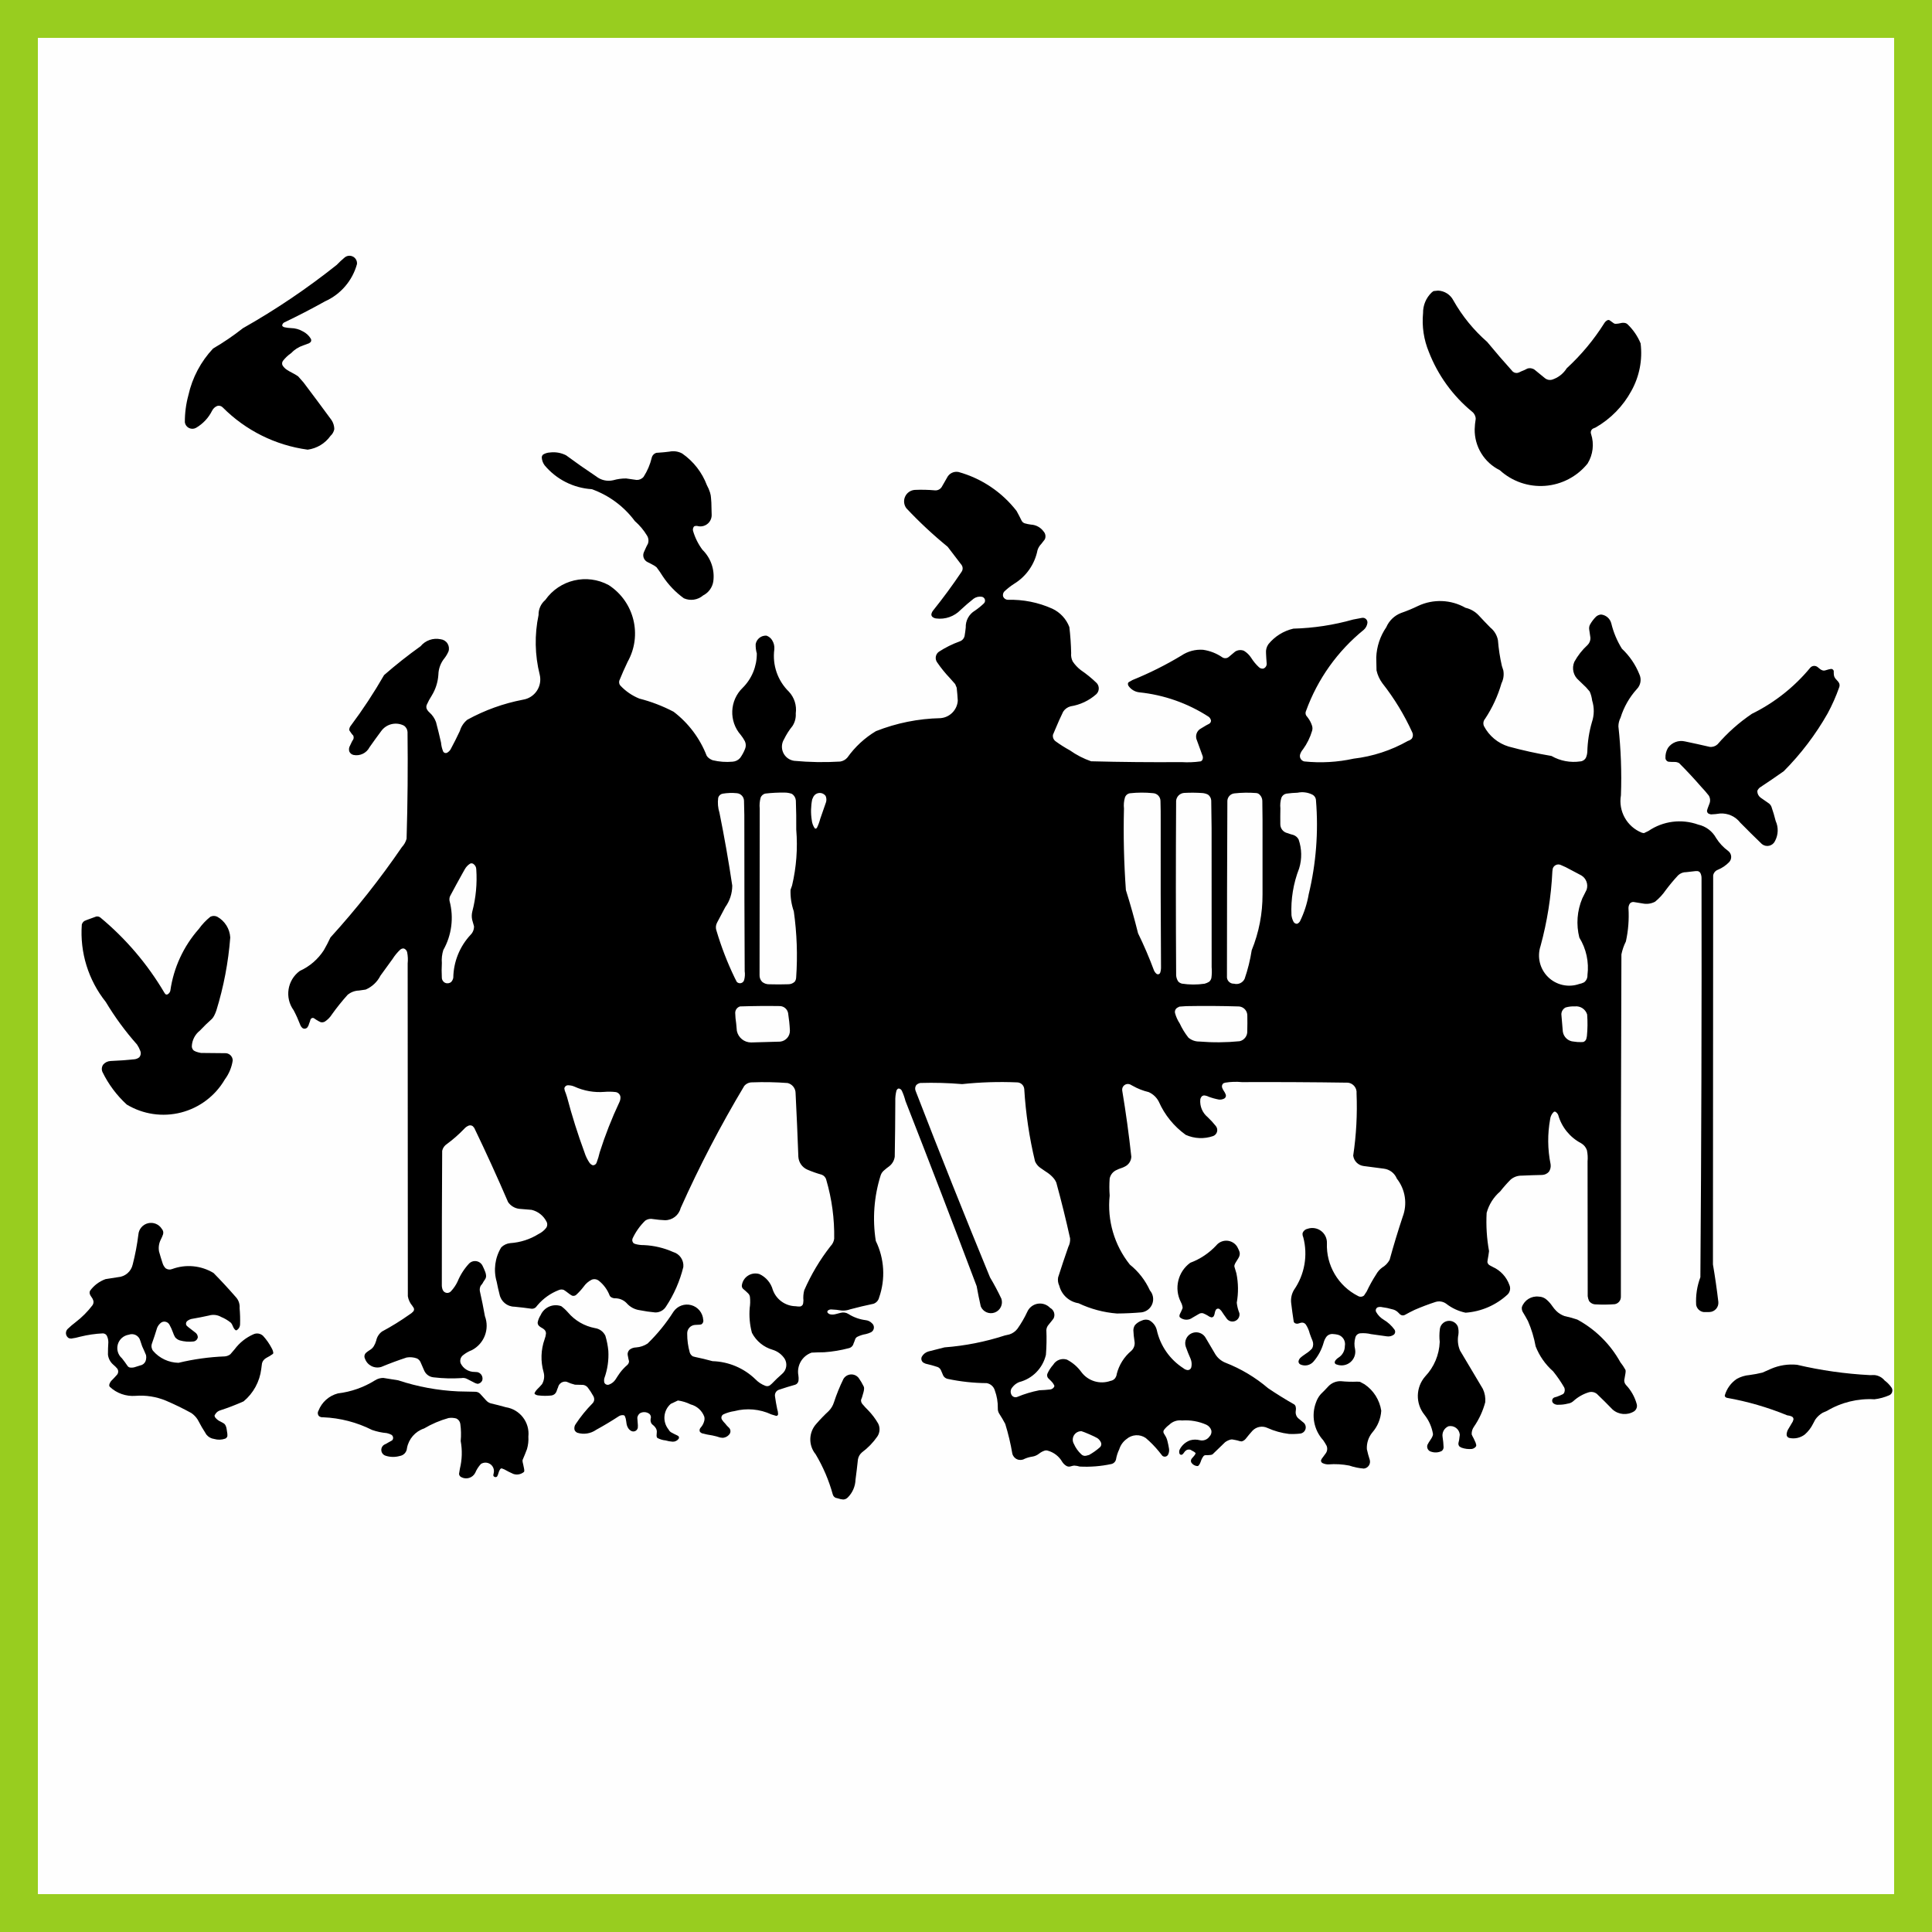
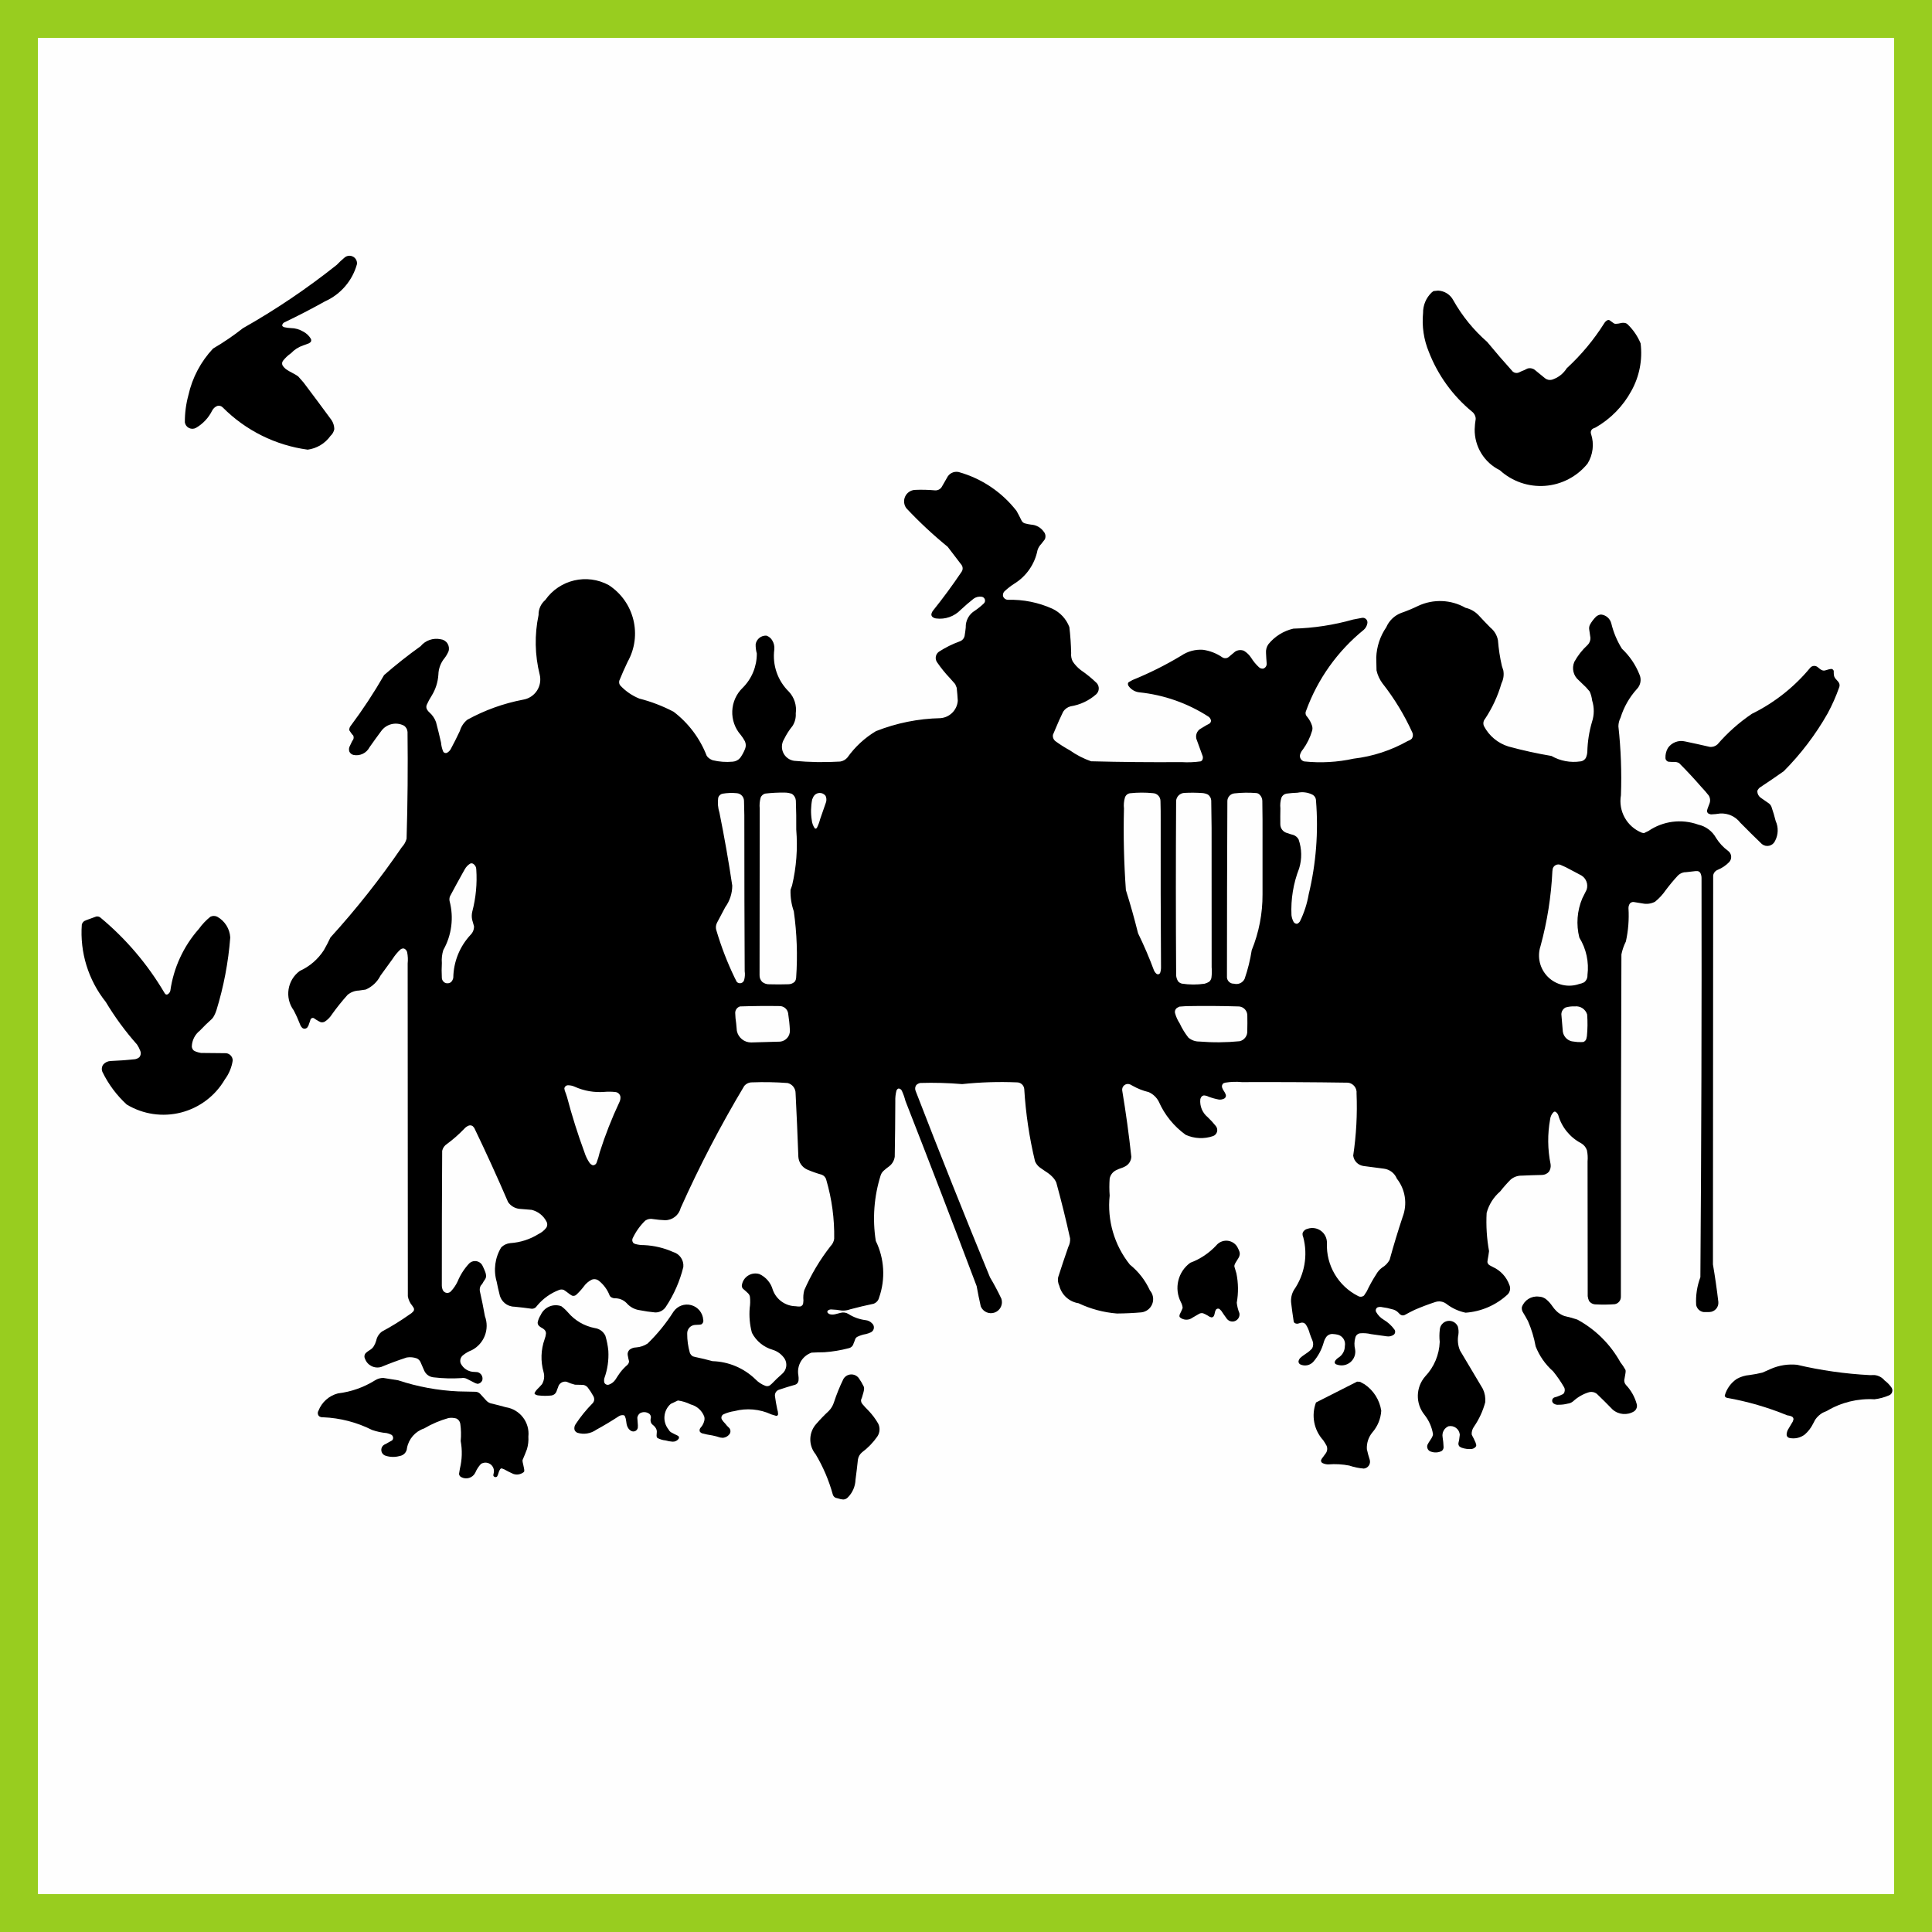
<svg xmlns="http://www.w3.org/2000/svg" xml:space="preserve" width="1500px" height="1500px" shape-rendering="geometricPrecision" text-rendering="geometricPrecision" image-rendering="optimizeQuality" fill-rule="evenodd" clip-rule="evenodd" viewBox="0 0 1502495 1502495">
  <rect x="0" y="0" width="1502495" height="1502495" fill="#808080" stroke="none" />
  <g id="Capa_x0020_1">
    <rect fill="#FEFEFE" stroke="#98CD1F" stroke-width="29460.7" x="14730" y="14730" width="1473035" height="1473035" />
    <g id="_374068696">
      <path fill="black" d="M667786 1071645c-1462,-1871 -3752,-2900 -6121,-2753 -2369,148 -4513,1455 -5732,3492 -2879,5886 -5347,11965 -7385,18193 -805,2586 -2230,4937 -4151,6847 -3338,3087 -6503,6356 -9478,9794 -6083,6640 -6357,16744 -644,23704 5847,9778 10344,20302 13366,31287 313,1153 1120,2109 2204,2612l1997 509c1271,458 2601,734 3949,820 1305,-53 2541,-600 3461,-1529 3730,-3683 5903,-8661 6070,-13901 701,-5225 1328,-10460 1878,-15703 366,-2186 1502,-4168 3204,-5588 4608,-3411 8623,-7559 11883,-12277 2031,-3002 2276,-6868 641,-10101 -2148,-3718 -4744,-7158 -7731,-10243 -1555,-1525 -3035,-3125 -4434,-4797 -831,-906 -1246,-2119 -1144,-3343l772 -2005c386,-1370 778,-2737 1176,-4103 237,-862 379,-1747 423,-2641 25,-513 -49,-1024 -219,-1508 -1133,-2365 -2466,-4629 -3985,-6766l0 0z" />
      <path fill="black" d="M410911 1117197c1176,-11057 -6531,-21093 -17519,-22810 -3936,-1108 -7897,-2125 -11880,-3051 -1418,-465 -2679,-1317 -3640,-2460 -1509,-1671 -3023,-3335 -4544,-4995 -943,-932 -2201,-1475 -3524,-1522l-13442 -283c-15885,-720 -31594,-3622 -46687,-8624 -3852,-656 -7711,-1274 -11576,-1852 -2314,-13 -4582,655 -6520,1921 -8723,5436 -18536,8885 -28742,10105 -6947,1785 -12602,6821 -15180,13514 -820,1353 -625,3088 476,4224 925,664 2062,963 3195,840 13235,545 26201,3908 38033,9863 3692,1284 7528,2107 11422,2449 1267,261 2491,701 3632,1308 1332,872 1713,2655 850,3992 -130,187 -297,344 -492,464 -844,520 -1712,1000 -2600,1440 -1036,640 -2108,1218 -3213,1730 -1642,917 -2584,2720 -2400,4593 184,1871 1458,3457 3247,4037 3565,1181 7402,1263 11015,237 3110,-439 5484,-3003 5684,-6138 1322,-7129 6414,-12976 13293,-15265 5984,-3540 12408,-6276 19105,-8138 1980,-278 3996,-157 5928,357 1690,753 2875,2322 3138,4154 626,4434 729,8926 306,13384 1318,7141 1105,14480 -626,21531l-659 4004c67,1082 710,2047 1684,2526 1880,1034 4099,1265 6151,640 2053,-624 3767,-2051 4752,-3958 1063,-2550 2567,-4891 4443,-6917 2160,-1361 4911,-1354 7064,17 2153,1371 3323,3861 3003,6393l-480 2471c123,513 465,945 935,1185 468,239 1019,260 1506,59 291,-98 533,-305 676,-577 419,-798 738,-1645 951,-2520 257,-1056 701,-2056 1310,-2954 258,-377 677,-613 1133,-637l1996 749c2297,1312 4662,2503 7084,3566 2808,967 5916,405 8208,-1483 193,-214 304,-488 314,-775 25,-714 -46,-1427 -211,-2122 -280,-1070 -506,-2155 -677,-3248 -219,-758 -373,-1533 -460,-2316 -36,-342 -6,-687 92,-1017 1194,-2748 2318,-5528 3370,-8334 927,-3164 1291,-6467 1076,-9757l0 0z" />
-       <path fill="black" d="M850933 1117130c-2444,-1157 -4925,-2239 -7437,-3240l-2437 -861c-2393,-73 -4638,1157 -5862,3215 -1225,2057 -1237,4618 -32,6686 1329,3033 3267,5763 5692,8019 931,995 2307,1444 3646,1193l2459 -641c3033,-1685 5873,-3698 8468,-6002 1025,-941 1337,-2429 778,-3702 -592,-1333 -1532,-2482 -2721,-3327l-2554 -1340 0 0zm57026 3832c-354,-1713 -1031,-3343 -1997,-4802l-879 -1471c-445,-793 -426,-1764 50,-2539 1148,-1556 2530,-2925 4096,-4059 2624,-2651 6343,-3908 10036,-3395 6480,-471 12977,662 18914,3298 1890,884 3310,2536 3897,4539 288,1706 -268,3445 -1495,4665 -1674,2390 -4635,3516 -7473,2842 -2471,-642 -5067,-619 -7525,65 -3510,1254 -6413,3795 -8119,7109 -450,918 -552,1967 -286,2954 95,510 447,933 931,1119 482,186 1028,109 1439,-204 496,-407 919,-894 1256,-1441 458,-744 1079,-1376 1817,-1847 977,-550 2138,-670 3207,-329l1388 814c888,378 1704,906 2413,1561 159,175 201,429 106,646 -300,681 -708,1309 -1210,1858 -571,628 -1129,1268 -1675,1919 -115,135 -215,283 -301,438 -526,869 -525,1959 3,2828 1025,1487 2654,2445 4452,2618 472,49 936,-147 1230,-519 724,-916 1271,-1959 1613,-3076 442,-1448 1129,-2811 2029,-4027 375,-506 956,-821 1586,-858 968,48 1939,21 2903,-81 610,-14 1217,-97 1809,-246 338,-84 654,-235 933,-443 3179,-3131 6385,-6231 9622,-9301 1395,-1044 3000,-1775 4704,-2143 295,-49 597,-53 894,-14 813,106 1621,256 2418,449 1115,190 2212,473 3280,848l1562 237c1246,-308 2357,-1014 3163,-2013 1683,-2145 3432,-4235 5246,-6270 3007,-3184 7722,-4072 11679,-2198 5311,2397 10959,3972 16744,4665 2961,146 5928,46 8872,-298 2005,-295 3620,-1800 4051,-3782 432,-1980 -408,-4022 -2109,-5125 -1146,-937 -2289,-1877 -3427,-2823 -841,-695 -1473,-1609 -1828,-2641 -378,-1093 -467,-2266 -258,-3404 188,-1037 163,-2100 -77,-3126 -156,-665 -526,-1260 -1053,-1694 -6965,-3949 -13773,-8172 -20404,-12662 -9903,-8444 -21155,-15165 -33285,-19880 -3166,-1292 -5853,-3534 -7693,-6416 -2413,-4171 -4862,-8322 -7345,-12453 -1981,-4005 -6722,-5797 -10857,-4105 -4135,1692 -6260,6293 -4866,10538 1126,3211 2387,6372 3782,9476 844,2063 1036,4335 549,6511 -284,1313 -1451,2248 -2794,2241 -1227,-131 -2386,-627 -3326,-1425 -10630,-6819 -18108,-17589 -20781,-29932 -846,-3202 -2990,-5905 -5915,-7458 -1912,-681 -4017,-553 -5833,352 -1973,701 -3740,1882 -5146,3435 -799,1193 -1239,2590 -1267,4024 113,2838 400,5667 861,8468 562,2786 -386,5662 -2492,7570 -5538,4620 -9480,10867 -11266,17853 -137,1341 -658,2613 -1501,3663 -878,987 -2073,1635 -3379,1832 -8267,2954 -17494,149 -22719,-6907 -2930,-4043 -6767,-7341 -11203,-9632 -4045,-1298 -8453,353 -10648,3991 -1818,2035 -3320,4332 -4455,6815 -442,1041 -355,2231 232,3199 123,188 264,365 421,527 744,767 1502,1520 2275,2257 940,897 1711,1956 2274,3127 217,453 180,987 -97,1405 -667,1054 -1770,1754 -3006,1911 -2806,320 -5624,524 -8445,612 -5857,1136 -11584,2862 -17094,5149 -1500,623 -3231,166 -4228,-1116 -1418,-1961 -1240,-4653 424,-6410 1351,-1774 3159,-3148 5228,-3977 10340,-2642 18354,-10811 20797,-21199 507,-6415 623,-12854 346,-19282 96,-1529 708,-2981 1734,-4116 902,-1090 1789,-2189 2662,-3301l1233 -1629c1462,-3006 267,-6630 -2698,-8176 -2492,-2643 -6145,-3860 -9725,-3241 -3579,621 -6609,2995 -8067,6323 -2121,4552 -4641,8906 -7532,13013 -1595,2152 -3830,3743 -6387,4544l-3514 795c-15214,4943 -30963,8052 -46913,9260 -4202,1040 -8397,2109 -12583,3205 -2148,639 -3962,2087 -5062,4040 -791,1626 -281,3587 1202,4624l1736 822c3179,709 6320,1580 9410,2605 1115,479 2012,1354 2520,2456 576,1403 1169,2800 1777,4189 712,1309 1958,2242 3415,2557 9984,2122 20156,3231 30363,3313 3046,498 5525,2720 6354,5693 1627,4410 2415,9086 2323,13788 -88,1457 270,2906 1027,4155 1710,2613 3296,5307 4750,8070 2331,7538 4163,15222 5483,23001 446,2013 1830,3692 3722,4514 1891,822 4062,689 5838,-358 1928,-845 3963,-1425 6048,-1724 943,-144 1862,-414 2733,-802 934,-417 1810,-948 2611,-1582 1236,-978 2634,-1732 4132,-2228 833,-276 1736,-273 2569,10 4716,1311 8728,4426 11167,8670 819,1288 1927,2369 3236,3154 850,510 1860,686 2833,489 360,-73 715,-165 1066,-276 725,-231 1475,-379 2232,-441 1435,73 2855,325 4227,749 8217,430 16454,-222 24500,-1941 1821,-354 3273,-1730 3723,-3530 462,-2755 1317,-5429 2538,-7942 988,-3202 2982,-5998 5687,-7974 4208,-3635 10340,-3971 14919,-816 3701,3138 7105,6610 10168,10371l2774 3488c717,581 1667,791 2563,565 897,-226 1633,-861 1987,-1715 607,-1338 825,-2820 626,-4276 -307,-1950 -702,-3885 -1182,-5800l0 0z" />
-       <path fill="black" d="M1023436 1090683c-3807,10045 -1654,21378 5570,29328 982,1400 1877,2859 2677,4370 880,2097 513,4510 -951,6249 -937,1284 -1880,2564 -2829,3839l-564 1194c-112,908 374,1786 1204,2172 1392,671 2918,1017 4462,1012 5456,-440 10946,-134 16319,910 3666,1259 7480,2044 11346,2335 1584,-176 3008,-1046 3887,-2377 879,-1330 1120,-2980 661,-4507 -884,-2687 -1627,-5418 -2223,-8183 -276,-4724 1245,-9375 4258,-13023 4106,-4716 6542,-10657 6927,-16898 -1274,-8368 -5987,-15824 -13000,-20564l-3628 -1949 -2190 -93c-4203,176 -8414,51 -12600,-371 -3638,-109 -7153,1330 -9671,3959 -1909,2122 -3902,4168 -5970,6135 -1638,1893 -2891,4088 -3685,6462l0 0z" />
+       <path fill="black" d="M1023436 1090683c-3807,10045 -1654,21378 5570,29328 982,1400 1877,2859 2677,4370 880,2097 513,4510 -951,6249 -937,1284 -1880,2564 -2829,3839l-564 1194c-112,908 374,1786 1204,2172 1392,671 2918,1017 4462,1012 5456,-440 10946,-134 16319,910 3666,1259 7480,2044 11346,2335 1584,-176 3008,-1046 3887,-2377 879,-1330 1120,-2980 661,-4507 -884,-2687 -1627,-5418 -2223,-8183 -276,-4724 1245,-9375 4258,-13023 4106,-4716 6542,-10657 6927,-16898 -1274,-8368 -5987,-15824 -13000,-20564l-3628 -1949 -2190 -93l0 0z" />
      <path fill="black" d="M1155057 1090468c313,-3554 -331,-7127 -1865,-10348 -5878,-9988 -11805,-19948 -17779,-29879 -1638,-3907 -2069,-8214 -1237,-12369 292,-2077 148,-4191 -419,-6210 -1334,-3145 -4665,-4949 -8027,-4349 -3363,599 -5864,3444 -6029,6856 -376,3118 -392,6270 -47,9392 -374,10013 -4376,19549 -11263,26827 -7446,8485 -7700,21100 -603,29878 3441,4334 5721,9473 6624,14932 -5,469 -88,934 -245,1376 -245,690 -563,1352 -948,1976 -704,1086 -1411,2172 -2120,3254l-967 1766c-408,1113 -315,2349 255,3389 570,1041 1559,1785 2717,2042 2653,881 5545,683 8052,-553 936,-685 1492,-1772 1503,-2932 -88,-2675 -349,-5342 -780,-7984 -587,-3510 1310,-6963 4585,-8353 2062,-438 4214,36 5901,1300 1687,1264 2746,3196 2904,5299l-527 4108 -491 2152c-258,1081 76,2216 873,2987l1550 839c2540,896 5245,1231 7926,982 1199,-192 2288,-808 3070,-1736 326,-365 465,-859 380,-1341 -213,-1201 -627,-2357 -1226,-3419 -461,-1118 -998,-2203 -1607,-3246l-715 -1602c-96,-2157 543,-4283 1815,-6028 3986,-5784 6943,-12214 8740,-19006l0 0z" />
      <path fill="black" d="M440998 853276c3830,14498 8346,28806 13531,42876 922,2968 2291,5779 4061,8335 496,615 1109,1125 1804,1500 401,217 868,279 1313,178 1056,-216 1918,-979 2262,-2002 1001,-2622 1813,-5312 2428,-8050 4240,-13324 9354,-26355 15310,-39006 657,-1328 926,-2815 778,-4288 -367,-1909 -1938,-3353 -3871,-3554 -2861,-318 -5744,-356 -8612,-114 -7922,629 -15875,-761 -23114,-4041 -1526,-688 -3172,-1065 -4846,-1111 -1521,-134 -2891,919 -3154,2423l315 1711c679,1685 1277,3400 1795,5143l0 0zm132051 -51540c1108,5260 5770,9011 11145,8968 7506,-158 15011,-370 22513,-636 4434,-468 7750,-4287 7589,-8743 -226,-4479 -689,-8943 -1385,-13373 -559,-3159 -3274,-5481 -6481,-5544 -10302,-157 -20608,-63 -30905,277 -2220,658 -3747,2691 -3760,5005 65,2748 316,5489 750,8203 207,1945 384,3893 534,5843l0 0zm342664 -18128c-1512,823 -2292,2551 -1906,4228 772,2880 2005,5616 3651,8102 1803,3907 4055,7589 6712,10973 2372,2039 5411,3135 8539,3081 10434,862 20924,778 31343,-249 3647,-836 6156,-4186 5930,-7921 119,-3962 134,-7928 47,-11892 107,-3709 -2680,-6866 -6374,-7220 -13710,-417 -27430,-501 -41146,-252l-5302 374 -1494 776 0 0zm318406 22129c550,-5579 612,-11194 184,-16782 -1251,-4121 -5260,-6768 -9541,-6301 -2426,-109 -4854,174 -7190,837 -2002,1014 -3281,3054 -3321,5298l1141 13500c642,4298 4233,7542 8573,7746 1877,320 3781,452 5683,394l1723 -98c1053,-398 1879,-1237 2262,-2296l486 -2298 0 0zm-614889 -160505c79,-7549 -22,-15098 -304,-22643 -156,-2099 -1263,-4012 -3007,-5191 -1950,-722 -4020,-1066 -6099,-1014 -4832,-60 -9664,191 -14465,750 -1794,319 -3272,1590 -3854,3316 -734,2736 -964,5583 -678,8402l-124 129408c-95,1976 632,3904 2009,5323 1593,1302 3608,1974 5664,1888 4969,153 9941,142 14910,-34 1815,-31 3548,-767 4831,-2052 620,-903 979,-1959 1038,-3052 1208,-17214 599,-34506 -1818,-51593 -1873,-5374 -2736,-11049 -2546,-16736l1195 -3382c3354,-14203 4450,-28846 3248,-43390l0 0zm-259490 33836c-3319,5934 -6572,11905 -9759,17910 -483,1177 -607,2471 -360,3717 3425,12871 1676,26569 -4871,38166 -1024,3242 -1408,6653 -1128,10042 -215,3817 -220,7642 -14,11461 17,1716 1031,3268 2598,3972 1568,704 3401,431 4695,-698 839,-921 1399,-2060 1615,-3287 185,-12422 4993,-24330 13485,-33399 1741,-1745 2691,-4129 2625,-6593 -440,-1670 -909,-3331 -1411,-4983 -471,-2125 -447,-4327 73,-6441 2805,-10688 3853,-21761 3105,-32785 8,-1773 -894,-3425 -2389,-4376 -731,-444 -1635,-490 -2408,-123 -1720,1073 -3140,2565 -4124,4339l-1732 3078 0 0zm219122 -33836c73,-7523 -12,-15046 -257,-22566 -134,-3012 -2449,-5475 -5449,-5794 -3729,-380 -7492,-257 -11190,368 -1657,311 -2991,1544 -3433,3173 -539,3915 -201,7902 985,11671 3807,18801 7124,37698 9949,56672 -26,6012 -1932,11866 -5452,16739l-6432 12161c-1018,1961 -1138,4266 -330,6321 3701,12471 8401,24623 14053,36339l1643 3245c848,927 2138,1309 3353,990 1214,-317 2153,-1282 2436,-2505 590,-2210 726,-4514 397,-6776 -187,-36680 -279,-73359 -273,-110038l0 0zm363386 20085c86,-14261 -11,-28522 -289,-42780 -121,-1827 -1046,-3507 -2527,-4584 -1339,-671 -2794,-1081 -4288,-1207 -4725,-330 -9465,-366 -14195,-109 -3310,209 -5978,2790 -6295,6091 -272,45252 -266,90504 17,135757 104,1584 584,3121 1402,4483 287,431 658,800 1089,1086 582,385 1217,684 1883,887 5883,918 11869,944 17758,76 1248,-323 2438,-838 3529,-1523 930,-793 1557,-1885 1775,-3089 365,-2744 424,-5521 174,-8277l-33 -86811 0 0zm39612 -13389c50,-9730 -5,-19460 -166,-29187 -45,-1766 -777,-3443 -2039,-4678 -691,-772 -1656,-1244 -2690,-1317 -5678,-458 -11386,-369 -17049,265 -2943,338 -5222,2739 -5406,5697 -212,45855 -320,91712 -323,137569 296,2787 2711,4862 5511,4733 3301,900 6770,-696 8236,-3786 2495,-7228 4337,-14664 5505,-22221 5637,-13827 8498,-28627 8421,-43558l0 -43517 0 0zm235689 22418c-1364,-663 -2751,-1276 -4160,-1839 -1177,-394 -2464,-292 -3566,280 -1100,572 -1923,1566 -2279,2755l-278 2009c-934,19631 -4013,39100 -9182,58062 -2842,8500 -599,17877 5782,24172 6379,6295 15785,8411 24246,5456 1315,-248 2589,-678 3788,-1276 1769,-1317 2762,-3435 2638,-5638 1295,-10157 -933,-20452 -6309,-29167 -2577,-10156 -1763,-20876 2314,-30528l3336 -6681c1415,-4224 -297,-8865 -4120,-11155 -4064,-2161 -8134,-4311 -12210,-6450l0 0zm-314892 -35803c37,-5232 -20,-10464 -171,-15694 -52,-3252 -2639,-5895 -5889,-6018 -5916,-592 -11878,-569 -17790,70 -1906,264 -3475,1629 -4001,3480 -777,2715 -1017,5553 -708,8360 -532,21163 -33,42339 1494,63453 3497,11099 6650,22303 9457,33596 4576,9363 8688,18948 12318,28717 423,1056 1092,1995 1950,2742 464,401 1096,546 1689,389 592,-158 1069,-598 1273,-1176 464,-1441 675,-2952 626,-4465 -251,-37818 -334,-75635 -248,-113454l0 0zm106420 -22063c-2895,101 -5784,342 -8657,722 -1758,323 -3229,1524 -3897,3183 -810,2675 -1075,5485 -780,8263 -86,4065 -107,8130 -59,12195 -86,3420 2298,6407 5651,7082 1498,574 3029,1054 4586,1438 859,315 1655,783 2345,1384 674,585 1233,1293 1646,2084 2530,7273 2676,15163 419,22526 -4515,11563 -6548,23948 -5967,36348 204,1678 691,3310 1440,4827 404,976 1280,1675 2320,1855 411,78 836,-3 1190,-227 629,-399 1171,-922 1592,-1536 3297,-6696 5611,-13831 6870,-21187 5739,-23839 7651,-48439 5663,-72879 -26,-1948 -1127,-3722 -2861,-4612 -3559,-1767 -7611,-2283 -11501,-1466l0 0zm-367027 2439c-1144,-1521 -2977,-2365 -4876,-2246 -1900,118 -3613,1183 -4558,2836l-991 2190c-1065,5303 -1174,10751 -326,16091 216,2279 1014,4463 2317,6344 198,227 503,326 796,263 374,-82 701,-310 906,-632 1092,-2224 1951,-4552 2564,-6952 1573,-4380 3099,-8777 4582,-13189 395,-1570 248,-3227 -414,-4705l0 0zm-80043 499258c2204,-138 4223,-1277 5479,-3093 917,-1493 714,-3416 -494,-4685l-1613 -1587c-864,-1121 -1792,-2192 -2781,-3207l-1202 -1648c-409,-726 -490,-1593 -221,-2381 271,-789 865,-1425 1633,-1749 2651,-1194 5455,-2010 8332,-2426 9591,-2518 19761,-1605 28751,2581l3739 1128c383,28 761,-105 1043,-368 281,-264 440,-632 437,-1017 -31,-1333 -264,-2653 -694,-3915 -700,-3315 -1279,-6656 -1734,-10014 -312,-2290 1113,-4458 3338,-5081 4121,-1399 8281,-2683 12474,-3849 687,-243 1288,-682 1729,-1262 452,-594 725,-1304 788,-2048 132,-1307 90,-2624 -123,-3921 -1410,-7634 2964,-15155 10296,-17706 3279,-168 6561,-268 9844,-299 6430,-449 12803,-1505 19034,-3155 1873,-398 3341,-1851 3759,-3719 438,-954 818,-1932 1138,-2932 275,-1013 987,-1853 1941,-2291 2054,-985 4236,-1671 6484,-2037 1362,-324 2687,-789 3954,-1388 1269,-655 2122,-1906 2272,-3326 150,-1420 -424,-2821 -1529,-3727 -1265,-1314 -2947,-2147 -4760,-2356 -4807,-585 -9424,-2232 -13515,-4822 -1802,-1146 -4007,-1474 -6064,-898 -1382,369 -2767,726 -4155,1070 -1226,308 -2503,354 -3748,133 -807,-144 -1543,-556 -2087,-1171 -230,-236 -357,-552 -353,-881 5,-330 142,-643 380,-870 737,-632 1687,-958 2657,-913 2696,89 5381,371 8036,844 2297,185 4606,-143 6759,-960 5992,-1602 12027,-3036 18098,-4300 2165,-762 3793,-2570 4324,-4803 5071,-14441 4148,-30310 -2564,-44065 -2708,-17105 -1399,-34604 3823,-51116 544,-1554 1524,-2918 2824,-3928 1196,-1067 2451,-2064 3762,-2985 2381,-1829 3937,-4529 4326,-7505 253,-14381 398,-28764 438,-43149 -98,-2767 204,-5535 894,-8218 198,-535 543,-1005 995,-1355 299,-233 688,-320 1059,-236 990,218 1811,907 2199,1844 1148,2519 2069,5135 2753,7817 18763,47874 37216,95869 55360,143981 941,5281 2009,10538 3203,15768 1763,4256 6578,6352 10894,4745 4317,-1607 6588,-6342 5139,-10715 -2678,-5677 -5629,-11221 -8843,-16614 -19824,-48143 -39116,-96502 -57874,-145069 -590,-1459 -409,-3117 483,-4413 862,-895 1988,-1489 3214,-1694 10842,-333 21696,-37 32504,887 14123,-1504 28337,-1957 42527,-1355 2995,-57 5521,2216 5779,5200 1132,18945 3934,37754 8374,56205 835,1951 2179,3643 3892,4899 1289,962 2614,1876 3970,2743 624,399 1242,807 1853,1226 1663,1142 3179,2483 4515,3994 985,1113 1776,2385 2342,3760 3928,14341 7496,28779 10704,43298 158,2293 -322,4583 -1387,6620 -2754,7870 -5398,15778 -7930,23722 -383,2209 -65,4483 909,6502 1825,7123 7717,12475 14982,13607 9381,4459 19500,7162 29854,7977 6368,-46 12731,-343 19075,-893 3800,-468 7031,-2994 8403,-6569 1372,-3573 661,-7613 -1848,-10503 -3552,-7820 -8891,-14695 -15589,-20071 -12088,-15137 -17726,-34427 -15691,-53692 -324,-4412 -326,-8840 -6,-13251 633,-3060 2759,-5596 5662,-6752 950,-494 1943,-899 2966,-1212 1157,-355 2275,-828 3334,-1411 2886,-1446 4757,-4349 4881,-7574 -1867,-17246 -4230,-34436 -7087,-51547 -217,-1583 433,-3162 1704,-4133 1271,-970 2965,-1182 4436,-555l2084 1127c3861,2190 8015,3819 12336,4839 3380,1491 6153,4090 7858,7369 4553,10343 11792,19279 20966,25878 6750,3031 14403,3362 21389,923 1478,-584 2588,-1838 2988,-3378 400,-1537 40,-3173 -967,-4403 -1935,-2437 -4040,-4734 -6301,-6871 -4137,-3382 -6299,-8613 -5758,-13926 209,-1015 750,-1930 1539,-2599l1212 -411c1328,84 2625,441 3809,1049 2610,968 5299,1707 8038,2209 1299,104 2603,-139 3778,-701 652,-296 1155,-845 1389,-1520 236,-676 184,-1418 -142,-2055 -328,-827 -750,-1615 -1258,-2345 -531,-764 -969,-1590 -1302,-2458 -557,-1283 -171,-2780 936,-3633l1397 -463c4275,-699 8622,-843 12935,-425 27539,-113 55080,33 82617,438 4079,562 6981,4255 6559,8351 664,16172 -207,32371 -2603,48380 548,4236 3898,7564 8139,8085 5242,712 10485,1399 15733,2062 4509,560 8358,3520 10059,7734 6646,8443 8358,19761 4507,29793 -3661,11029 -7035,22153 -10115,33359 -1365,2518 -3392,4616 -5863,6067 -1882,1391 -3441,3172 -4570,5223 -2773,4272 -5249,8732 -7412,13344l-2059 3113c-1307,1112 -3175,1272 -4652,399 -15437,-7797 -24899,-23890 -24207,-41170 114,-3719 -1598,-7259 -4584,-9478 -2986,-2219 -6869,-2836 -10397,-1653 -1790,335 -3274,1579 -3917,3283 -167,1113 4,2251 489,3267 3723,14067 1088,29060 -7209,41013 -1835,3078 -2601,6677 -2179,10235 572,4765 1223,9520 1953,14263 112,589 488,1093 1021,1367 704,365 1510,486 2290,344 414,-75 817,-192 1207,-348 650,-262 1340,-412 2039,-443 1173,15 2266,595 2933,1560 1371,2130 2384,4471 2996,6929 630,1850 1330,3674 2101,5469 821,1951 749,4164 -196,6057 -1424,1623 -3083,3024 -4921,4154 -453,349 -919,679 -1397,990 -863,561 -1685,1185 -2458,1866 -974,762 -1638,1853 -1866,3069 -53,982 461,1908 1323,2383 3556,1708 7819,800 10371,-2209 3662,-4297 6349,-9337 7876,-14771 431,-1654 1178,-3206 2200,-4573 1294,-1537 3289,-2298 5278,-2018 1125,58 2241,215 3337,472 700,164 1371,426 1997,777 2823,1624 4295,4870 3658,8065 18,3651 -1846,7054 -4932,9005 -1085,682 -2009,1590 -2709,2662l-272 1228c208,813 892,1415 1725,1520 3585,1310 7597,602 10517,-1854 2921,-2457 4306,-6288 3629,-10045 -719,-2944 -663,-6025 162,-8941 382,-1874 1935,-3283 3837,-3479 2825,-235 5669,-14 8425,656l12355 1720c1904,279 3841,-203 5392,-1342 1138,-1026 1312,-2746 403,-3978 -2232,-3080 -5069,-5670 -8339,-7613 -2402,-1435 -4393,-3464 -5780,-5892 -391,-637 -493,-1410 -280,-2126 211,-715 718,-1308 1392,-1629 1165,-368 2410,-400 3593,-90 2538,306 5045,828 7496,1560 1665,303 3215,1059 4479,2187 336,263 640,566 905,899 481,609 1089,1106 1781,1459 991,440 2136,370 3067,-190 2422,-1368 4892,-2648 7407,-3839 5317,-2307 10740,-4360 16252,-6151 2815,-881 5881,-384 8272,1343 4436,3467 9611,5867 15123,7014 12215,-874 23765,-5897 32735,-14233 1914,-1978 2422,-4925 1283,-7429 -2233,-6198 -6888,-11224 -12897,-13925l-2187 -1166c-1056,-505 -1797,-1494 -1984,-2649l207 -1753c433,-2241 791,-4494 1073,-6759 -1778,-9806 -2404,-19786 -1864,-29737 1755,-6476 5417,-12275 10510,-16644 2531,-3225 5247,-6299 8136,-9207 2394,-2062 5468,-3162 8626,-3091 5262,-243 10527,-420 15792,-531 2064,-43 4015,-952 5375,-2505 1144,-1705 1608,-3779 1298,-5810 -2350,-11557 -2471,-23457 -357,-35059 246,-2144 1235,-4133 2795,-5623 452,-332 1064,-341 1528,-23 874,602 1555,1444 1962,2424 2688,9446 9134,17376 17833,21936 2106,1208 3699,3142 4481,5440 592,2846 759,5764 497,8660l113 104834c155,1269 498,2509 1016,3678 1212,1713 3186,2724 5284,2708 4877,260 9767,213 14638,-144 2855,-441 4935,-2936 4854,-5822 -73,-88744 68,-177487 421,-266229 711,-3489 1881,-6866 3478,-10047 1869,-8475 2548,-17168 2019,-25831 -31,-1330 360,-2636 1116,-3732 733,-792 1787,-1207 2863,-1132 2356,363 4709,744 7058,1145 3278,676 6689,191 9648,-1371 3206,-2603 6018,-5658 8345,-9069 2986,-3984 6180,-7808 9569,-11455 1720,-1640 4023,-2526 6398,-2462l7053 -805 1701 -16c982,158 1824,786 2254,1682 554,1207 830,2523 807,3850 174,103440 -126,206878 -899,310313 -2585,6857 -3704,14179 -3286,21494 523,2954 2905,5225 5880,5606 1532,-15 3062,-26 4593,-33 1948,-99 3773,-987 5054,-2458 1281,-1472 1909,-3401 1740,-5346 -1145,-9771 -2547,-19512 -4206,-29210l173 -302528c355,-2041 1780,-3733 3731,-4430 3246,-1356 6187,-3352 8644,-5870 1172,-1211 1762,-2868 1622,-4547 -140,-1679 -998,-3213 -2354,-4214 -3713,-2717 -6881,-6112 -9334,-10004 -2921,-5348 -8015,-9166 -13967,-10467 -12933,-4642 -27309,-2803 -38657,4947l-3525 1698 -1573 -308c-11657,-4636 -18466,-16813 -16311,-29172 642,-17894 -19,-35810 -1974,-53609 33,-2338 608,-4636 1677,-6716 2542,-8206 6835,-15760 12584,-22143 3083,-3066 3892,-7746 2017,-11669 -3021,-7514 -7645,-14278 -13548,-19820 -3778,-6067 -6561,-12698 -8246,-19642 -924,-3754 -4102,-6527 -7946,-6934 -1447,117 -2817,693 -3909,1647 -1865,1848 -3458,3949 -4734,6243 -619,1216 -819,2601 -571,3942 321,2105 629,4210 924,6318 69,2066 -728,4069 -2199,5523 -4146,3782 -7637,8226 -10334,13147 -2145,5020 -734,10851 3469,14335 1918,1812 3816,3646 5693,5500l2787 3205c994,2223 1639,4584 1919,7002 1719,5451 1668,11306 -142,16726 -2196,7513 -3410,15278 -3611,23103 -79,1576 -436,3125 -1052,4577 -823,1680 -2474,2800 -4339,2948 -7762,1159 -15688,-330 -22501,-4227 -11249,-1892 -22397,-4345 -33401,-7349 -8231,-2521 -15108,-8237 -19091,-15868 -840,-1901 -499,-4118 873,-5679 5642,-8511 9948,-17833 12770,-27646 1547,-3103 2040,-6626 1401,-10034l-1108 -3404c-1510,-6573 -2533,-13249 -3060,-19973 -708,-3872 -2781,-7362 -5844,-9836 -3203,-3243 -6351,-6540 -9444,-9889 -2723,-2763 -6178,-4690 -9961,-5557 -11312,-6436 -25047,-6980 -36834,-1456 -4319,2108 -8763,3949 -13308,5514 -5149,2000 -9278,5990 -11455,11067 -4773,6943 -7477,15100 -7796,23521 12,3348 82,6697 209,10044 807,3613 2360,7018 4562,9995 9272,11794 17093,24658 23294,38319 690,1519 559,3285 -347,4686 -839,865 -1889,1494 -3047,1825 -13019,7379 -27383,12078 -42247,13820 -12602,2768 -25566,3497 -38398,2157 -1186,-260 -2210,-1005 -2821,-2054 -612,-1049 -756,-2306 -399,-3466 487,-1437 1247,-2767 2239,-3914 3156,-4365 5549,-9234 7074,-14400 378,-1282 364,-2648 -44,-3921 -712,-2222 -1790,-4309 -3191,-6177l-1379 -1780c-623,-1117 -657,-2468 -90,-3614 8957,-24704 24476,-46499 44890,-63046 1543,-1373 2544,-3255 2821,-5303 128,-1090 -244,-2180 -1014,-2963 -770,-783 -1854,-1174 -2946,-1063 -2369,414 -4731,859 -7088,1334 -15155,4299 -30790,6682 -46538,7095 -7659,1764 -14506,6043 -19450,12153 -1384,1990 -2026,4402 -1815,6817 110,2741 285,5481 523,8214 93,1774 -1027,3386 -2722,3917 -1230,148 -2461,-271 -3346,-1137 -2288,-2126 -4288,-4543 -5946,-7188 -1442,-2262 -3384,-4164 -5677,-5555 -2269,-913 -4838,-666 -6890,661 -1650,1310 -3265,2664 -4843,4058 -1398,1234 -3440,1401 -5019,411 -4494,-3109 -9650,-5132 -15058,-5910 -5963,-428 -11897,1159 -16849,4508 -12142,7312 -24838,13663 -37970,18993l-3058 1728c-326,300 -522,717 -545,1160 -28,568 112,1132 404,1621 1899,2785 4899,4625 8242,5057 19307,1957 37873,8481 54159,19033 933,721 1573,1754 1805,2909 33,1080 -554,2084 -1512,2585l-2133 1110c-1331,855 -2687,1670 -4066,2444 -3440,1742 -4860,5910 -3200,9390 1443,4109 2933,8201 4470,12274 228,880 157,1811 -201,2646 -279,648 -832,1138 -1509,1337 -4900,687 -9859,875 -14798,562 -23428,180 -46858,-34 -70279,-643 -5887,-2046 -11454,-4915 -16538,-8520 -3872,-2110 -7599,-4474 -11156,-7079 -1566,-1178 -2330,-3143 -1970,-5069 532,-1372 1106,-2727 1721,-4063 1922,-4671 3987,-9281 6192,-13824 1332,-2064 3387,-3555 5764,-4179 7423,-1165 14357,-4431 19984,-9411 2451,-2302 2622,-6139 386,-8650 -3834,-3722 -7982,-7107 -12398,-10116 -2466,-1891 -4604,-4177 -6324,-6766 -996,-1992 -1406,-4226 -1182,-6443 -138,-6770 -606,-13529 -1402,-20254 -2389,-6305 -7141,-11432 -13246,-14292 -10885,-4903 -22740,-7267 -34673,-6913 -1518,-86 -2867,-997 -3513,-2372 -562,-1572 -90,-3328 1185,-4405 2241,-2101 4670,-3993 7255,-5654 9473,-5775 16082,-15265 18216,-26151 578,-1856 1600,-3543 2975,-4918 860,-1087 1710,-2184 2547,-3291 89,-118 167,-246 231,-380 858,-2019 461,-4354 -1017,-5976 -2303,-3186 -5930,-5153 -9856,-5345 -1653,-204 -3287,-541 -4887,-1006 -1022,-363 -1868,-1101 -2363,-2066 -1235,-2544 -2536,-5056 -3903,-7531 -11387,-14681 -27200,-25300 -45095,-30290 -3697,-758 -7433,1110 -9045,4522 -1298,2380 -2646,4733 -4042,7056 -1111,1814 -3144,2854 -5266,2692 -5244,-474 -10515,-591 -15777,-354 -3257,251 -6117,2258 -7462,5234 -1345,2976 -960,6449 1003,9059 10030,10677 20754,20679 32102,29942 3648,4693 7256,9416 10823,14171 1107,1606 1091,3733 -39,5321 -6949,10346 -14334,20391 -22136,30108 -671,836 -1124,1826 -1318,2880 -68,796 259,1575 874,2084 816,647 1794,1053 2828,1172 7035,922 14090,-1543 19023,-6642 3259,-3062 6650,-5982 10161,-8752 1802,-1282 4030,-1815 6219,-1489 1154,151 2119,950 2485,2054 365,1104 67,2321 -769,3131 -2158,2060 -4480,3940 -6946,5619 -4613,2725 -7360,7760 -7153,13114 -218,2176 -513,4346 -881,6503 -416,2012 -1870,3650 -3818,4303 -5671,2043 -11089,4733 -16144,8017 -2638,1855 -3300,5481 -1490,8150 3020,4425 6394,8595 10092,12471l4030 4563 1169 2815c381,3375 664,6761 850,10153 -533,7250 -6305,13011 -13555,13529 -17171,361 -34139,3781 -50108,10101 -8730,5229 -16280,12215 -22171,20514 -1441,1688 -3443,2800 -5637,3131 -11922,731 -23884,536 -35776,-582 -3710,-522 -6903,-2883 -8485,-6278 -1583,-3393 -1342,-7358 644,-10533 1777,-3662 3973,-7105 6543,-10260 1889,-2913 2781,-6361 2542,-9825 862,-6135 -1094,-12330 -5320,-16858 -8776,-8556 -12985,-20762 -11349,-32909 236,-2495 -361,-4998 -1694,-7120 -1015,-1655 -2567,-2910 -4397,-3557 -4082,-264 -7710,2583 -8426,6611 -75,2455 227,4906 898,7268 68,9992 -3880,19592 -10955,26646 -10253,9857 -10922,26042 -1518,36713 1208,1501 2268,3117 3164,4824 919,1896 979,4096 163,6039 -973,2474 -2251,4818 -3804,6978 -1466,1714 -3557,2772 -5807,2938 -5234,484 -10510,99 -15617,-1141 -1029,-389 -1994,-925 -2870,-1588 -697,-528 -1293,-1179 -1758,-1920 -5257,-13544 -14154,-25375 -25707,-34185 -8469,-4440 -17426,-7878 -26690,-10244 -5594,-2267 -10628,-5725 -14750,-10135 -416,-485 -705,-1068 -837,-1693 -145,-684 -134,-1391 37,-2068 2004,-4958 4165,-9850 6476,-14672 11608,-20655 5175,-46774 -14698,-59676 -16997,-9244 -38225,-4260 -49332,11582 -3420,2903 -5342,7199 -5230,11684 -3220,15324 -2915,31178 893,46367 1053,4318 250,8879 -2213,12579 -2463,3700 -6362,6200 -10752,6895 -15166,2894 -29783,8155 -43316,15588 -2778,2244 -4803,5283 -5803,8710 -2270,4833 -4670,9602 -7199,14303 -622,1046 -1494,1919 -2537,2544 -550,352 -1224,453 -1853,277 -628,-178 -1151,-615 -1437,-1202 -884,-2182 -1432,-4485 -1625,-6831 -1198,-5347 -2499,-10669 -3906,-15965 -1042,-2876 -2787,-5444 -5075,-7474 -931,-802 -1681,-1790 -2203,-2902 -342,-984 -321,-2057 59,-3027 1107,-2530 2423,-4965 3934,-7276 2996,-4896 4754,-10448 5123,-16177 106,-4763 1831,-9347 4890,-12999 1214,-1606 2227,-3354 3015,-5207 641,-2078 319,-4333 -880,-6148 -1200,-1814 -3148,-2996 -5310,-3222 -5791,-1212 -11778,882 -15549,5440 -9821,7021 -19297,14513 -28395,22446 -7838,13650 -16495,26811 -25921,39415 -749,898 -1161,2029 -1165,3198 29,224 108,438 228,629 592,930 1225,1833 1897,2708l972 1042c422,929 447,1990 68,2938l-1017 1669c-496,1103 -1015,2196 -1553,3280 -821,1370 -1018,3026 -542,4551 593,1354 1797,2345 3241,2668 5025,1038 10127,-1406 12467,-5973 2973,-4241 6008,-8439 9103,-12594 4010,-5534 11440,-7348 17550,-4283 1712,1092 2796,2941 2913,4970 336,27687 90,55378 -737,83055 -668,2451 -1932,4698 -3681,6541 -16875,24658 -35427,48125 -55524,70236 -1576,3389 -3301,6706 -5168,9944 -4559,7039 -11042,12620 -18681,16081 -9761,7137 -11894,20835 -4763,30601 1911,3635 3605,7381 5073,11218 370,1024 1004,1935 1837,2639 1244,783 2876,518 3809,-618 649,-899 1104,-1925 1337,-3008 422,-960 761,-1952 1014,-2968 209,-563 655,-1004 1219,-1208 532,-194 1126,-124 1599,188 1063,763 2167,1468 3305,2113l1772 868c1137,298 2345,126 3354,-477 2189,-1442 4044,-3339 5437,-5559 3781,-5296 7855,-10376 12204,-15218 2481,-2054 5575,-3222 8795,-3320 1747,-235 3492,-486 5234,-753 4986,-2141 9058,-5972 11498,-10818 3131,-4343 6276,-8676 9434,-13000 1689,-2678 3713,-5131 6023,-7296 536,-432 1172,-722 1849,-846 491,-90 998,-2 1432,245 1082,582 1842,1623 2065,2830 542,2808 667,5681 373,8526l133 258849c456,2751 1661,5323 3483,7434l1076 1643c434,861 336,1896 -249,2662 -892,994 -1933,1843 -3087,2515 -6822,4829 -13939,9228 -21308,13171 -2342,1723 -3954,4261 -4520,7113 -447,1538 -1092,3012 -1918,4383 -539,893 -1253,1669 -2099,2280 -391,282 -794,550 -1207,802 -851,519 -1660,1105 -2417,1753 -1474,1118 -1938,3128 -1101,4777 1813,5202 7414,8040 12681,6427 6479,-2692 13060,-5135 19726,-7321 2668,-459 5410,-215 7956,704 1188,568 2155,1513 2752,2687 1005,2360 2033,4710 3083,7052 1358,2828 4116,4725 7243,4982 7177,845 14416,1040 21628,585 1363,-262 2774,-85 4031,504 2255,1178 4520,2338 6796,3476l1697 496c1571,-168 2937,-1151 3596,-2587 431,-1365 270,-2848 -441,-4089 -713,-1241 -1911,-2127 -3307,-2444l-2155 -150c-4616,53 -8849,-2562 -10865,-6715 -816,-2298 -49,-4859 1896,-6330 2050,-1648 4346,-2966 6803,-3904 9593,-4975 13954,-16334 10155,-26450 -1148,-6507 -2457,-12984 -3927,-19426 -238,-1418 -19,-2874 623,-4160l1279 -1582c614,-1164 1308,-2283 2081,-3347 750,-1034 1033,-2336 780,-3589 -95,-754 -279,-1492 -545,-2202 -606,-1612 -1294,-3191 -2063,-4731 -906,-1960 -2726,-3343 -4858,-3691 -2131,-350 -4296,382 -5781,1950 -3750,4069 -6745,8774 -8845,13893 -1281,2707 -2967,5204 -4999,7403 -849,1059 -2192,1592 -3536,1405 -1343,-185 -2489,-1064 -3019,-2313 -505,-1265 -742,-2622 -694,-3983 -21,-34738 70,-69476 274,-104213 486,-2209 1843,-4130 3763,-5326 4746,-3499 9185,-7396 13271,-11647 971,-1149 2206,-2046 3601,-2614 1079,-381 2277,-199 3195,488l1128 1331c9170,19035 17936,38261 26292,57666 1989,2889 5115,4795 8595,5238 3223,211 6443,476 9658,793 4978,1175 9194,4467 11544,9010 939,1575 864,3554 -193,5051 -1576,2004 -3588,3622 -5881,4730 -6645,4146 -14211,6582 -22025,7094 -2652,256 -5132,1424 -7016,3306 -4896,8020 -6178,17734 -3531,26749 626,3279 1362,6536 2205,9765 1090,5558 5941,9580 11604,9624 4470,430 8932,959 13379,1587 1188,65 2352,-349 3234,-1149l1363 -1652c4468,-5247 10179,-9291 16609,-11764 1204,-499 2549,-530 3774,-88l1604 1066 3167 2385 1620 1005c1060,379 2240,192 3130,-495 2149,-1951 4115,-4096 5871,-6407 1620,-2341 3805,-4235 6352,-5505 1841,-720 3926,-416 5484,802 3819,3023 6744,7026 8465,11582 277,561 718,1025 1265,1329 779,434 1640,701 2528,783 3487,-168 6879,1165 9318,3663 2621,3052 6270,5037 10256,5577 3999,795 8035,1378 12096,1748 3389,49 6556,-1689 8337,-4574 6227,-9414 10787,-19830 13481,-30791 513,-5290 -2829,-10190 -7940,-11647 -7140,-3190 -14817,-5007 -22629,-5358 -2208,31 -4409,-236 -6545,-794l-1364 -538c-1157,-910 -1562,-2479 -991,-3836 2415,-5184 5752,-9887 9846,-13880 1807,-1258 4063,-1688 6205,-1182 3025,451 6072,740 9128,865 5743,53 10777,-3830 12184,-9400 14590,-32607 31103,-64320 49452,-94970 1490,-1818 3724,-2862 6073,-2839 9235,-355 18481,-181 27696,521 3644,894 6201,4166 6184,7919 833,16478 1552,32962 2154,49452 278,4355 2954,8193 6944,9960 3642,1570 7387,2891 11208,3954 1790,655 3129,2169 3560,4026 4353,14876 6429,30325 6156,45823 -301,2159 -1292,4163 -2825,5713 -8243,10537 -15122,22071 -20475,34330 -674,2603 -883,5303 -621,7979 -26,715 -94,1428 -204,2135 -49,319 -140,629 -269,924 -394,796 -1129,1370 -1996,1561 -1183,83 -2371,19 -3537,-190 -8009,-117 -15104,-5191 -17806,-12731 -1482,-5414 -5273,-9900 -10366,-12262 -3039,-953 -6348,-491 -9010,1258 -2663,1750 -4399,4603 -4730,7771 -26,1060 459,2068 1304,2708 1224,989 2395,2043 3507,3156 878,795 1425,1892 1532,3071 283,2755 213,5534 -205,8272 -555,6534 30,13115 1732,19449 3331,6390 9129,11141 16049,13154 3906,1170 7266,3698 9472,7128 2236,3871 1361,8790 -2072,11654 -2782,2414 -5448,4959 -7989,7626l-1568 1332c-1042,639 -2321,755 -3460,314 -2899,-1095 -5518,-2821 -7669,-5052 -8973,-8722 -20892,-13763 -33402,-14124 -4447,-1225 -8934,-2306 -13452,-3243l-1817 -483c-1135,-652 -1993,-1697 -2415,-2935 -1360,-4790 -2038,-9748 -2013,-14727 -76,-1783 579,-3519 1812,-4809 1233,-1290 2939,-2021 4724,-2025 995,-105 1996,-154 2996,-144l1332 -208c1314,-665 1981,-2161 1595,-3584 -347,-5395 -4077,-9975 -9290,-11407 -5212,-1431 -10759,600 -13814,5061 -5721,9017 -12478,17333 -20135,24779 -2670,1769 -5754,2816 -8950,3039 -1847,30 -3636,651 -5107,1769 -555,548 -981,1213 -1245,1946 -243,672 -317,1392 -217,2099 263,1070 471,2153 629,3243l426 1634c1,1119 -479,2183 -1316,2926 -2130,1824 -4054,3875 -5738,6117 -1206,1694 -2356,3428 -3450,5197 -1190,1796 -2919,3169 -4938,3921 -1431,600 -3081,-33 -3743,-1437 -300,-1156 -294,-2370 17,-3524 2448,-6811 3494,-14046 3075,-21272 -386,-3963 -1155,-7878 -2298,-11691 -1532,-3227 -4584,-5466 -8122,-5959 -8168,-1543 -15561,-5840 -20944,-12174 -1566,-1807 -3324,-3438 -5243,-4866 -6322,-2252 -13310,762 -16011,6906 -1136,1735 -1930,3671 -2339,5705 -71,1002 300,1986 1015,2691 635,606 1354,1114 2136,1514 738,376 1420,851 2028,1413 841,773 1306,1872 1276,3014 -144,1499 -492,2972 -1036,4376 -2946,8251 -3234,17216 -824,25639 896,3160 462,6549 -1201,9379 -1204,1416 -2479,2768 -3822,4052 -807,810 -1469,1753 -1959,2787 -148,315 -61,690 211,907 824,597 1797,953 2811,1027 3398,410 6833,417 10234,19 1769,-293 3234,-1534 3813,-3231 327,-1050 716,-2079 1164,-3083 639,-3030 3607,-4973 6640,-4347 2097,976 4287,1744 6535,2291 1756,7 3512,46 5266,117 1987,-107 3880,849 4977,2508 1363,1787 2591,3673 3673,5643 729,1013 1093,2242 1033,3489 -125,1041 -592,2013 -1327,2761 -4859,4914 -9227,10291 -13040,16054 -979,1322 -1321,3010 -933,4609 421,1017 1238,1817 2263,2218 4949,1512 10320,659 14557,-2314 6050,-3312 11968,-6862 17739,-10638 1053,-630 2287,-887 3504,-730 473,59 882,356 1081,788 540,1167 876,2418 993,3698l286 1986c179,1313 648,2571 1370,3682 599,923 1436,1667 2422,2155 982,469 2125,460 3099,-27 974,-488 1668,-1397 1881,-2464l69 -1865c-176,-1991 -324,-3984 -444,-5979 192,-1379 922,-2626 2032,-3469 2314,-1318 5188,-1146 7327,440 776,694 1221,1684 1224,2724l-271 1459c-113,880 -6,1775 311,2603 273,715 747,1334 1365,1784 1002,729 1843,1656 2472,2724 477,810 721,1735 707,2673l-185 2857c-13,454 58,905 211,1331 97,267 273,498 505,662 1969,1024 4118,1660 6327,1872 1741,523 3537,849 5351,969 1852,114 3634,-718 4736,-2209 434,-627 400,-1466 -82,-2055l-1076 -657c-1420,-635 -2812,-1331 -4172,-2085 -1085,-507 -1958,-1376 -2469,-2459 -4917,-6011 -4167,-14843 1695,-19938l5582 -2635c3443,485 6788,1515 9907,3054 4852,1254 8790,4789 10560,9477 277,1049 286,2151 29,3205 -357,1465 -971,2855 -1813,4107l-1325 1680c-639,881 -701,2054 -162,2997l1333 947c2731,752 5505,1328 8308,1729 2037,411 4045,952 6013,1620l1953 220 0 0z" />
-       <path fill="black" d="M113581 1053883c-959,-2335 -1974,-4646 -3044,-6932 -524,-1465 -1020,-2940 -1485,-4425 -495,-1837 -1744,-3377 -3437,-4243 -1692,-864 -3673,-973 -5450,-298 -4058,619 -7387,3540 -8528,7484 -1140,3942 114,8190 3214,10879 1510,1892 2942,3844 4292,5851 493,783 1329,1286 2253,1353 1421,145 2857,-50 4188,-573 1630,-460 3247,-965 4849,-1518 1716,-809 2904,-2435 3155,-4316 210,-1079 208,-2186 -7,-3262l0 0zm97646 -5524c-1803,-3439 -4043,-6631 -6662,-9499 -2041,-1920 -5056,-2379 -7577,-1153 -5740,2546 -10727,6528 -14483,11561l-3360 3922c-1235,945 -2712,1520 -4260,1659 -12154,471 -24233,2141 -36059,4986 -7624,-135 -14827,-3520 -19797,-9304 -1219,-1615 -1548,-3734 -875,-5643 1446,-4044 2791,-8123 4031,-12235 694,-1726 1878,-3210 3406,-4270 2198,-1209 4959,-411 6173,1784 1069,1907 1976,3901 2712,5959 437,1340 1014,2631 1722,3849 959,1139 2220,1984 3639,2439 3477,970 7112,1252 10698,830 1684,-264 3013,-1569 3307,-3248 -28,-1266 -568,-2466 -1498,-3325 -2069,-1625 -4147,-3241 -6232,-4847l-1055 -1005c-761,-1242 -398,-2865 821,-3665 1129,-858 2466,-1403 3873,-1579 4247,-727 8476,-1557 12683,-2490 3209,-974 6678,-574 9583,1103 2718,1121 5258,2636 7533,4499 295,298 548,635 753,1000 364,647 677,1321 938,2015 372,990 971,1879 1747,2597 331,305 822,359 1210,134 1485,-941 2419,-2547 2498,-4304 144,-4290 26,-8584 -356,-12859 275,-3223 -857,-6407 -3105,-8734 -5529,-6358 -11253,-12544 -17164,-18550 -9714,-5866 -21572,-6992 -32218,-3060 -1677,672 -3579,447 -5054,-596 -1065,-1086 -1859,-2406 -2321,-3854 -1002,-3051 -1932,-6124 -2791,-9218 -563,-3122 -99,-6342 1325,-9177 695,-1325 1291,-2698 1787,-4110 470,-1483 115,-3102 -930,-4254 -2239,-3643 -6570,-5431 -10728,-4426 -4157,1005 -7193,4571 -7522,8836 -964,7827 -2433,15582 -4399,23218 -1195,5481 -5866,9515 -11462,9897 -3232,475 -6460,980 -9683,1517 -4809,1737 -8988,4873 -12001,9006 -467,911 -501,1984 -92,2923 294,716 686,1385 1165,1993 673,853 1173,1830 1472,2875 290,1249 17,2563 -748,3592 -3739,4919 -8119,9313 -13024,13069 -2196,1651 -4289,3437 -6267,5345 -821,844 -1276,1964 -1291,3124l0 66c0,218 16,438 49,658 209,1406 1062,2634 2306,3321l1690 271c2393,-314 4761,-810 7080,-1484 5777,-1433 11683,-2295 17628,-2573 669,26 1317,225 1884,578 524,327 946,797 1215,1355 739,1551 1123,3248 1120,4966 -216,3218 -315,6442 -298,9667 353,3030 1840,5813 4161,7793 1101,908 2118,1914 3038,3005 1017,1384 1011,3270 -15,4648 -1452,1660 -2959,3271 -4522,4828 -768,846 -1319,1865 -1607,2971 -158,613 -18,1264 379,1757 5378,5048 12635,7595 19988,7018 8070,-635 16176,646 23657,3742 6716,2879 13289,6078 19701,9585 2008,1350 3709,3108 4995,5161 2068,4000 4335,7894 6792,11668 1497,1859 3655,3067 6022,3372 2837,838 5867,746 8649,-260 847,-371 1464,-1128 1654,-2033l-30 -1698c-155,-1274 -348,-2544 -577,-3808 -136,-1037 -463,-2040 -963,-2958 -339,-621 -843,-1137 -1458,-1486 -1132,-597 -2263,-1200 -3390,-1807 -1153,-681 -2174,-1563 -3013,-2606 -404,-499 -590,-1139 -518,-1777l1016 -1527c847,-1079 2005,-1872 3318,-2273 6187,-2012 12265,-4351 18206,-7004 7612,-6329 12524,-15322 13733,-25146l570 -4350c205,-917 620,-1773 1212,-2502 650,-800 1463,-1455 2383,-1920 1666,-843 3262,-1816 4774,-2910 274,-197 433,-515 429,-852 -162,-1341 -613,-2631 -1320,-3783l0 0z" />
      <path fill="black" d="M1454303 1069419c-19125,-975 -38124,-3666 -56767,-8042 -6863,-696 -13792,366 -20133,3086l-6705 2966c-3313,835 -6672,1473 -10062,1911 -3486,281 -6872,1304 -9929,3001 -4542,3041 -7856,7597 -9353,12853 -62,378 44,763 293,1055 341,401 797,687 1307,820 16074,2842 31797,7401 46899,13599 1293,123 2557,467 3735,1014 815,434 1281,1323 1172,2240l-539 1602c-1290,2085 -2542,4195 -3754,6327 -568,1085 -915,2272 -1018,3493 -157,1299 652,2521 1909,2885 4286,998 8795,14 12275,-2680 2625,-2314 4776,-5117 6331,-8251l1740 -3275c1507,-2181 3476,-4002 5768,-5334l3440 -1514c11104,-6596 23929,-9718 36823,-8963 4021,-478 7949,-1552 11654,-3189 1069,-520 1857,-1479 2159,-2629 89,-341 134,-689 134,-1035 0,-820 -249,-1628 -724,-2315 -1458,-2084 -3243,-3919 -5287,-5432 -1981,-2423 -4852,-3950 -7969,-4239l-3399 46 0 0z" />
      <path fill="black" d="M1196665 1008365c-5718,-685 -11153,2667 -13105,8085 -199,1256 3,2543 575,3677 1452,2371 2834,4783 4144,7234 2741,6309 4744,12913 5968,19681 2910,7466 7569,14124 13587,19414 3149,3888 5993,8013 8507,12339 849,1522 759,3394 -231,4828 -244,298 -549,539 -895,708 -1392,682 -2818,1291 -4274,1825l-2069 594c-1001,358 -1697,1270 -1778,2330 -79,1059 471,2067 1406,2571 1076,675 2353,958 3613,802 2404,31 4800,-263 7124,-876 1585,-178 3076,-838 4274,-1890 3553,-3272 7813,-5681 12449,-7038 2022,-469 4150,-11 5799,1250 4180,4000 8281,8082 12302,12242 4651,4117 11447,4706 16737,1450 1891,-1295 2707,-3679 2007,-5862 -1548,-5526 -4427,-10587 -8385,-14743 -1193,-1365 -1579,-3257 -1018,-4981 190,-1119 384,-2238 583,-3354 157,-770 245,-1552 262,-2336 8,-359 -56,-718 -187,-1054 -1142,-2056 -2454,-4013 -3919,-5852 -7772,-14041 -19403,-25561 -33516,-33199 -3319,-1090 -6690,-2019 -10099,-2785 -2329,-845 -4449,-2183 -6213,-3921 -1155,-1159 -2199,-2424 -3119,-3778 -1222,-1799 -2662,-3439 -4288,-4883 -1699,-1573 -3925,-2457 -6241,-2478l0 0z" />
      <path fill="black" d="M962164 969594c-1712,-2744 -4640,-4496 -7868,-4708 -3228,-211 -6360,1145 -8414,3645 -5603,6024 -12537,10654 -20249,13520 -9605,7005 -12705,19947 -7315,30543 722,1303 1191,2731 1382,4208 10,319 -47,636 -168,931 -583,1415 -1226,2804 -1929,4163 -268,517 -396,1096 -372,1678 17,382 192,740 484,988 2793,2267 6769,2345 9648,188 1667,-928 3319,-1885 4952,-2871 986,-647 2200,-845 3342,-547l1716 771c1137,567 2235,1205 3290,1913l1431 497c890,42 1703,-501 2004,-1340 292,-633 493,-1306 592,-1997 120,-820 379,-1615 767,-2349 283,-573 820,-978 1449,-1092 630,-113 1276,79 1741,519l1141 1155c1256,1924 2566,3810 3930,5657 1375,2287 4190,3259 6682,2312 2494,-950 3949,-3547 3457,-6169 -1051,-2592 -1740,-5315 -2049,-8095 1359,-7565 1264,-15321 -281,-22852 -499,-1735 -1015,-3466 -1546,-5192 -74,-444 -39,-899 102,-1327 252,-760 604,-1481 1047,-2147 692,-1100 1375,-2205 2047,-3317 504,-798 826,-1696 941,-2632 105,-854 -1,-1720 -307,-2523 -485,-1205 -1035,-2385 -1647,-3530l0 0z" />
      <path fill="black" d="M152441 817870l-1673 -816c-959,-807 -1539,-1980 -1597,-3232 161,-4814 2440,-9309 6228,-12286 3035,-3226 6211,-6318 9516,-9267 633,-712 1175,-1500 1613,-2345 689,-1330 1275,-2712 1750,-4134 5694,-18456 9314,-37489 10794,-56748 -398,-6733 -4201,-12800 -10086,-16093 -1693,-855 -3692,-854 -5383,3 -3395,2723 -6400,5898 -8933,9437 -11968,13513 -19691,30254 -22205,48130 -287,1089 -968,2032 -1911,2646 -622,448 -1476,388 -2027,-144l-730 -1054c-13117,-22231 -29985,-42022 -49855,-58498 -913,-649 -2052,-896 -3152,-682 -1240,415 -2468,866 -3683,1348 -1267,485 -2543,950 -3825,1395l-1714 749c-934,657 -1618,1613 -1940,2708 -1591,21713 5068,43227 18647,60242 7049,11757 15177,22833 24278,33083 1041,1543 1894,3203 2540,4947 696,1675 395,3598 -776,4982 -1083,873 -2395,1414 -3779,1560 -6157,641 -12333,1087 -18518,1336 -2213,84 -4292,1087 -5737,2765 -1216,1693 -1440,3907 -584,5809 4654,9542 11059,18124 18883,25298 12681,7633 27894,9861 42232,6187 14337,-3674 26603,-12945 34051,-25736 3237,-4350 5343,-9434 6130,-14798 -32,-1577 -714,-3073 -1884,-4134 -1170,-1060 -2725,-1591 -4299,-1469 -6167,-80 -12335,-142 -18502,-186 -1318,-216 -2614,-551 -3869,-1003l0 0z" />
      <path fill="black" d="M1421302 554872c3530,-6509 6534,-13287 8987,-20272 475,-1112 441,-2375 -94,-3460 -457,-817 -1039,-1560 -1726,-2200 -754,-704 -1383,-1532 -1859,-2449 -387,-989 -564,-2047 -521,-3107l-14 -1648c-258,-899 -1075,-1521 -2011,-1534l-1643 299 -3154 901c-614,159 -1260,145 -1866,-40 -792,-242 -1523,-647 -2148,-1189l-1405 -1146c-856,-809 -2007,-1230 -3184,-1162 -1150,66 -2218,616 -2940,1514 -12396,14978 -27828,27156 -45277,35728 -9920,6696 -18908,14675 -26732,23732 -1630,1520 -3848,2247 -6064,1990 -6371,-1476 -12759,-2884 -19161,-4221 -5089,-1236 -10415,794 -13389,5104 -1359,2358 -2015,5054 -1890,7772 0,1425 1021,2644 2424,2895 1531,143 3068,201 4605,179 1270,-36 2524,285 3622,923 5934,5947 11661,12098 17168,18441 2049,2146 3992,4389 5824,6722 1249,2007 1414,4506 440,6658 -372,1147 -799,2274 -1280,3380l-500 1722c-79,1037 488,2016 1425,2466l1625 477c2381,-84 4755,-313 7108,-688 6102,-385 11997,2290 15725,7135 5519,5614 11117,11150 16793,16604 1596,1308 3710,1798 5719,1325 2007,-473 3681,-1852 4528,-3734 2559,-4819 2737,-10553 484,-15523 -933,-3741 -2032,-7439 -3298,-11081 -509,-1247 -1408,-2295 -2561,-2989 -1957,-1352 -3909,-2711 -5857,-4074 -1582,-1163 -2530,-2997 -2565,-4959 44,-403 181,-789 398,-1130 385,-606 847,-1159 1372,-1649 6335,-4174 12602,-8451 18798,-12828 13301,-13386 24767,-28479 34094,-44884l0 0z" />
-       <path fill="black" d="M553211 390803l-246 -3321c-62,-1525 -328,-3035 -790,-4492 -621,-1960 -1437,-3853 -2432,-5653 -3759,-9981 -10464,-18583 -19225,-24665 -3045,-1643 -6574,-2152 -9960,-1439 -2665,355 -5341,615 -8023,781l-1997 135c-1829,495 -3239,1951 -3679,3793 -1256,5267 -3392,10285 -6316,14842 -1328,1626 -3338,2536 -5435,2464 -2725,-379 -5450,-767 -8174,-1162 -3382,-17 -6750,447 -10003,1374 -4686,1111 -9624,-10 -13370,-3039 -7920,-5260 -15708,-10717 -23356,-16365 -3869,-1959 -8238,-2711 -12539,-2159 -1844,80 -3642,616 -5231,1556 -732,598 -1139,1508 -1095,2453 149,2146 907,4205 2186,5936 9160,10980 22439,17702 36710,18582 13376,4784 25034,13427 33497,24836 3731,3246 6926,7058 9473,11297 1168,1881 1415,4193 671,6279l-1163 2239c-601,1472 -1258,2920 -1968,4342 -1279,2921 -17,6331 2856,7716 1789,859 3546,1782 5270,2766l1727 1248c1739,2287 3367,4656 4874,7101 4396,6598 9930,12361 16344,17020 5025,2219 10879,1344 15038,-2246 4177,-2123 7092,-6110 7848,-10736 1284,-9107 -1836,-18283 -8404,-24719 -3291,-4412 -5765,-9375 -7308,-14658 -293,-1093 -100,-2260 530,-3200 187,-284 474,-488 804,-573 617,-158 1258,-197 1889,-115 2634,760 5473,249 7678,-1381 2204,-1632 3523,-4196 3567,-6938 -89,-3299 -172,-6600 -248,-9899l0 0z" />
      <path fill="black" d="M1268684 304016c6278,-11250 8800,-24212 7195,-36995 -2300,-5544 -5718,-10555 -10040,-14720 -580,-581 -1321,-978 -2128,-1134 -1062,-207 -2156,-174 -3204,97 -1300,335 -2633,529 -3975,578 -510,19 -1015,-114 -1450,-381l-3226 -2324c-536,-352 -1219,-391 -1790,-99 -991,505 -1819,1278 -2392,2233 -8143,12951 -17973,24760 -29233,35116 -2664,4257 -6760,7422 -11551,8926 -1848,472 -3810,55 -5307,-1126 -2722,-2183 -5424,-4392 -8104,-6627 -1649,-1210 -3783,-1543 -5721,-893l-2275 1141c-1492,569 -2957,1212 -4388,1924 -1574,652 -3382,347 -4655,-786 -6813,-7540 -13453,-15235 -19915,-23077 -10519,-9189 -19398,-20098 -26259,-32263 -2318,-4478 -6849,-7377 -11884,-7607l-3586 378 -1377 1055c-4393,4187 -6830,10022 -6722,16091 -989,10283 563,20653 4520,30196 7034,18134 18626,34148 33656,46495 1724,1339 2744,3391 2769,5573 -446,2650 -714,5327 -801,8012 -199,13501 7404,25904 19523,31855 9563,8738 22307,13143 35225,12179 12918,-966 24866,-7216 33024,-17278 4261,-6894 5268,-15315 2753,-23019 -600,-1559 2,-3325 1429,-4194l2076 -875c11732,-6719 21363,-16570 27813,-28451l0 0z" />
      <path fill="black" d="M235762 268631c1525,-534 3043,-1089 4553,-1663l1249 -934c590,-802 626,-1885 90,-2724 -1448,-2375 -3536,-4295 -6024,-5541 -2840,-1676 -6071,-2580 -9369,-2619 -1703,-72 -3395,-289 -5061,-648 -539,-136 -1036,-405 -1445,-783 -223,-208 -330,-513 -282,-814 165,-867 689,-1622 1444,-2080 10793,-5155 21419,-10652 31864,-16481 12193,-5459 21304,-16085 24839,-28968 258,-2406 -988,-4724 -3138,-5837 -839,-433 -1749,-648 -2654,-655 -1413,-9 -2816,491 -3921,1468 -2126,1770 -4146,3660 -6052,5664 -22980,18301 -47366,34760 -72933,49228 -7358,5800 -15113,11078 -23209,15794 -9548,10159 -16182,22703 -19204,36313 -1871,6886 -2795,13994 -2747,21128 302,1909 1519,3551 3259,4394 1740,842 3783,778 5468,-172 5368,-3130 9702,-7763 12468,-13326 849,-1689 2288,-3006 4045,-3703 1513,-415 3132,33 4216,1169 17808,17916 41026,29463 66059,32852 7140,-958 13564,-4834 17738,-10705 1546,-1385 2590,-3244 2970,-5284 -38,-2500 -788,-4936 -2164,-7024 -7189,-9794 -14443,-19541 -21759,-29242l-4212 -4762c-1507,-1048 -3088,-1983 -4730,-2800 -1346,-668 -2651,-1418 -3907,-2243 -1446,-888 -2655,-2115 -3522,-3573 -495,-1120 -365,-2417 342,-3417 1782,-2300 3908,-4313 6302,-5967 2595,-2762 5834,-4839 9427,-6045l0 0z" />
    </g>
  </g>
</svg>